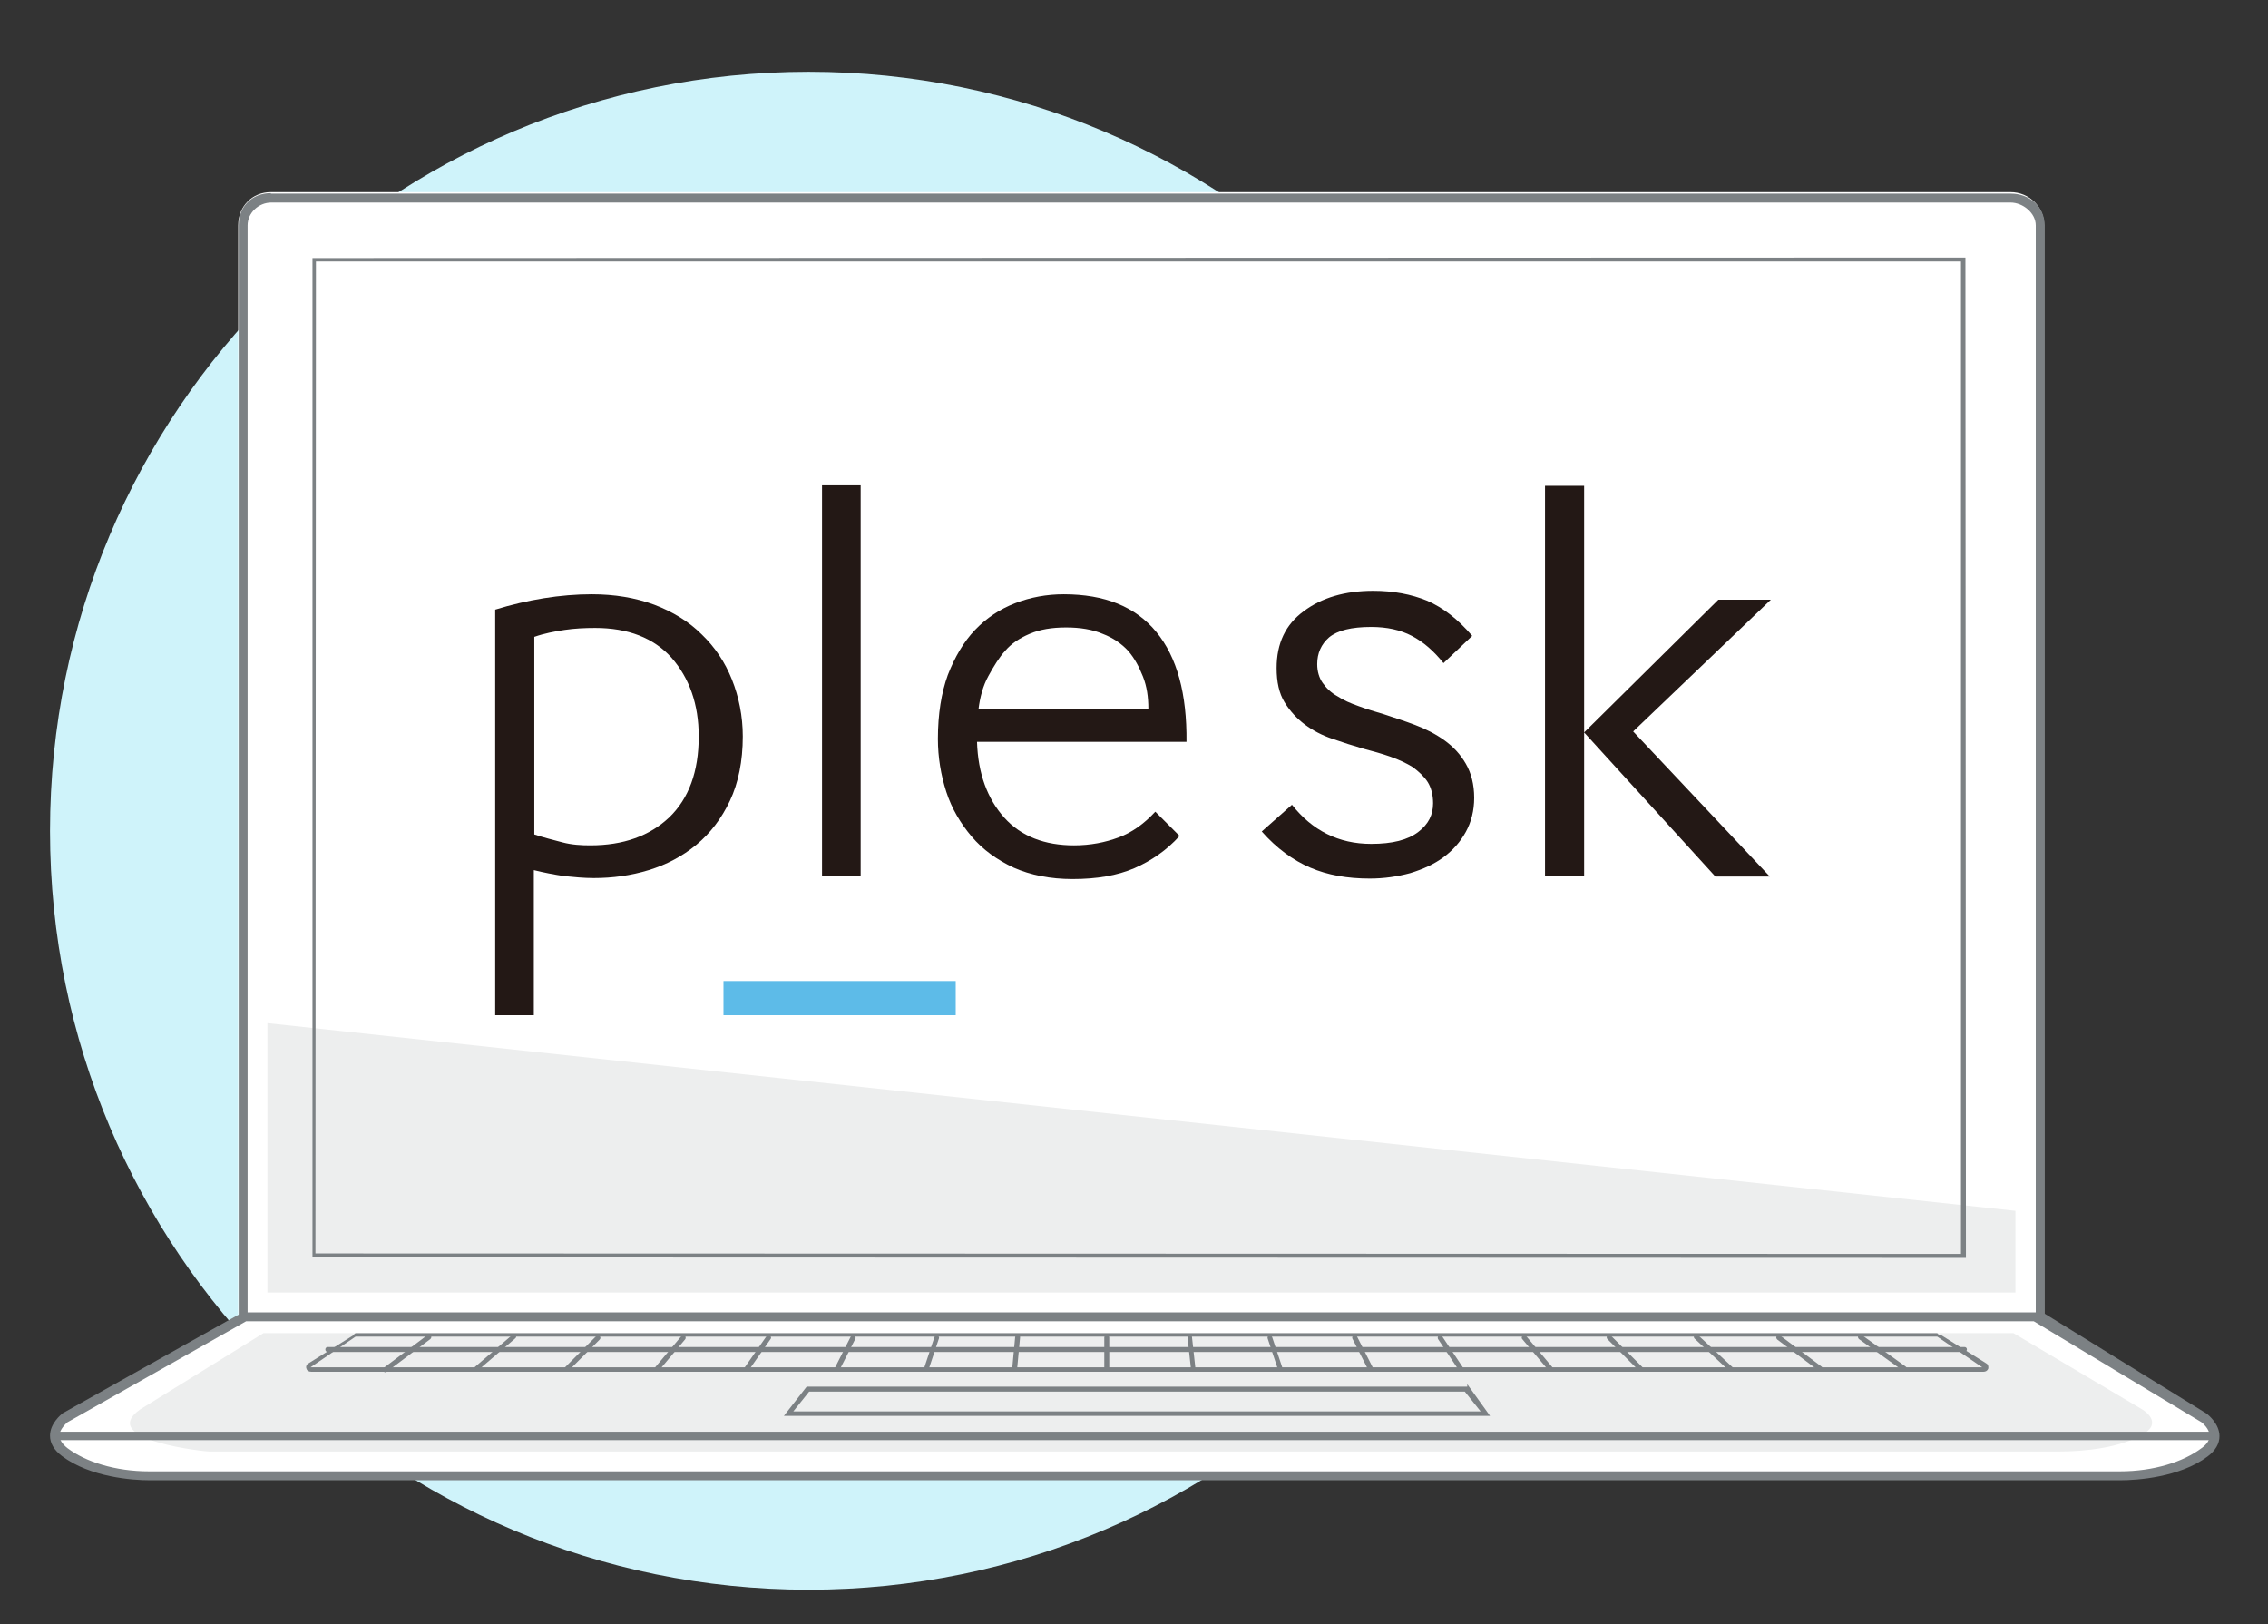
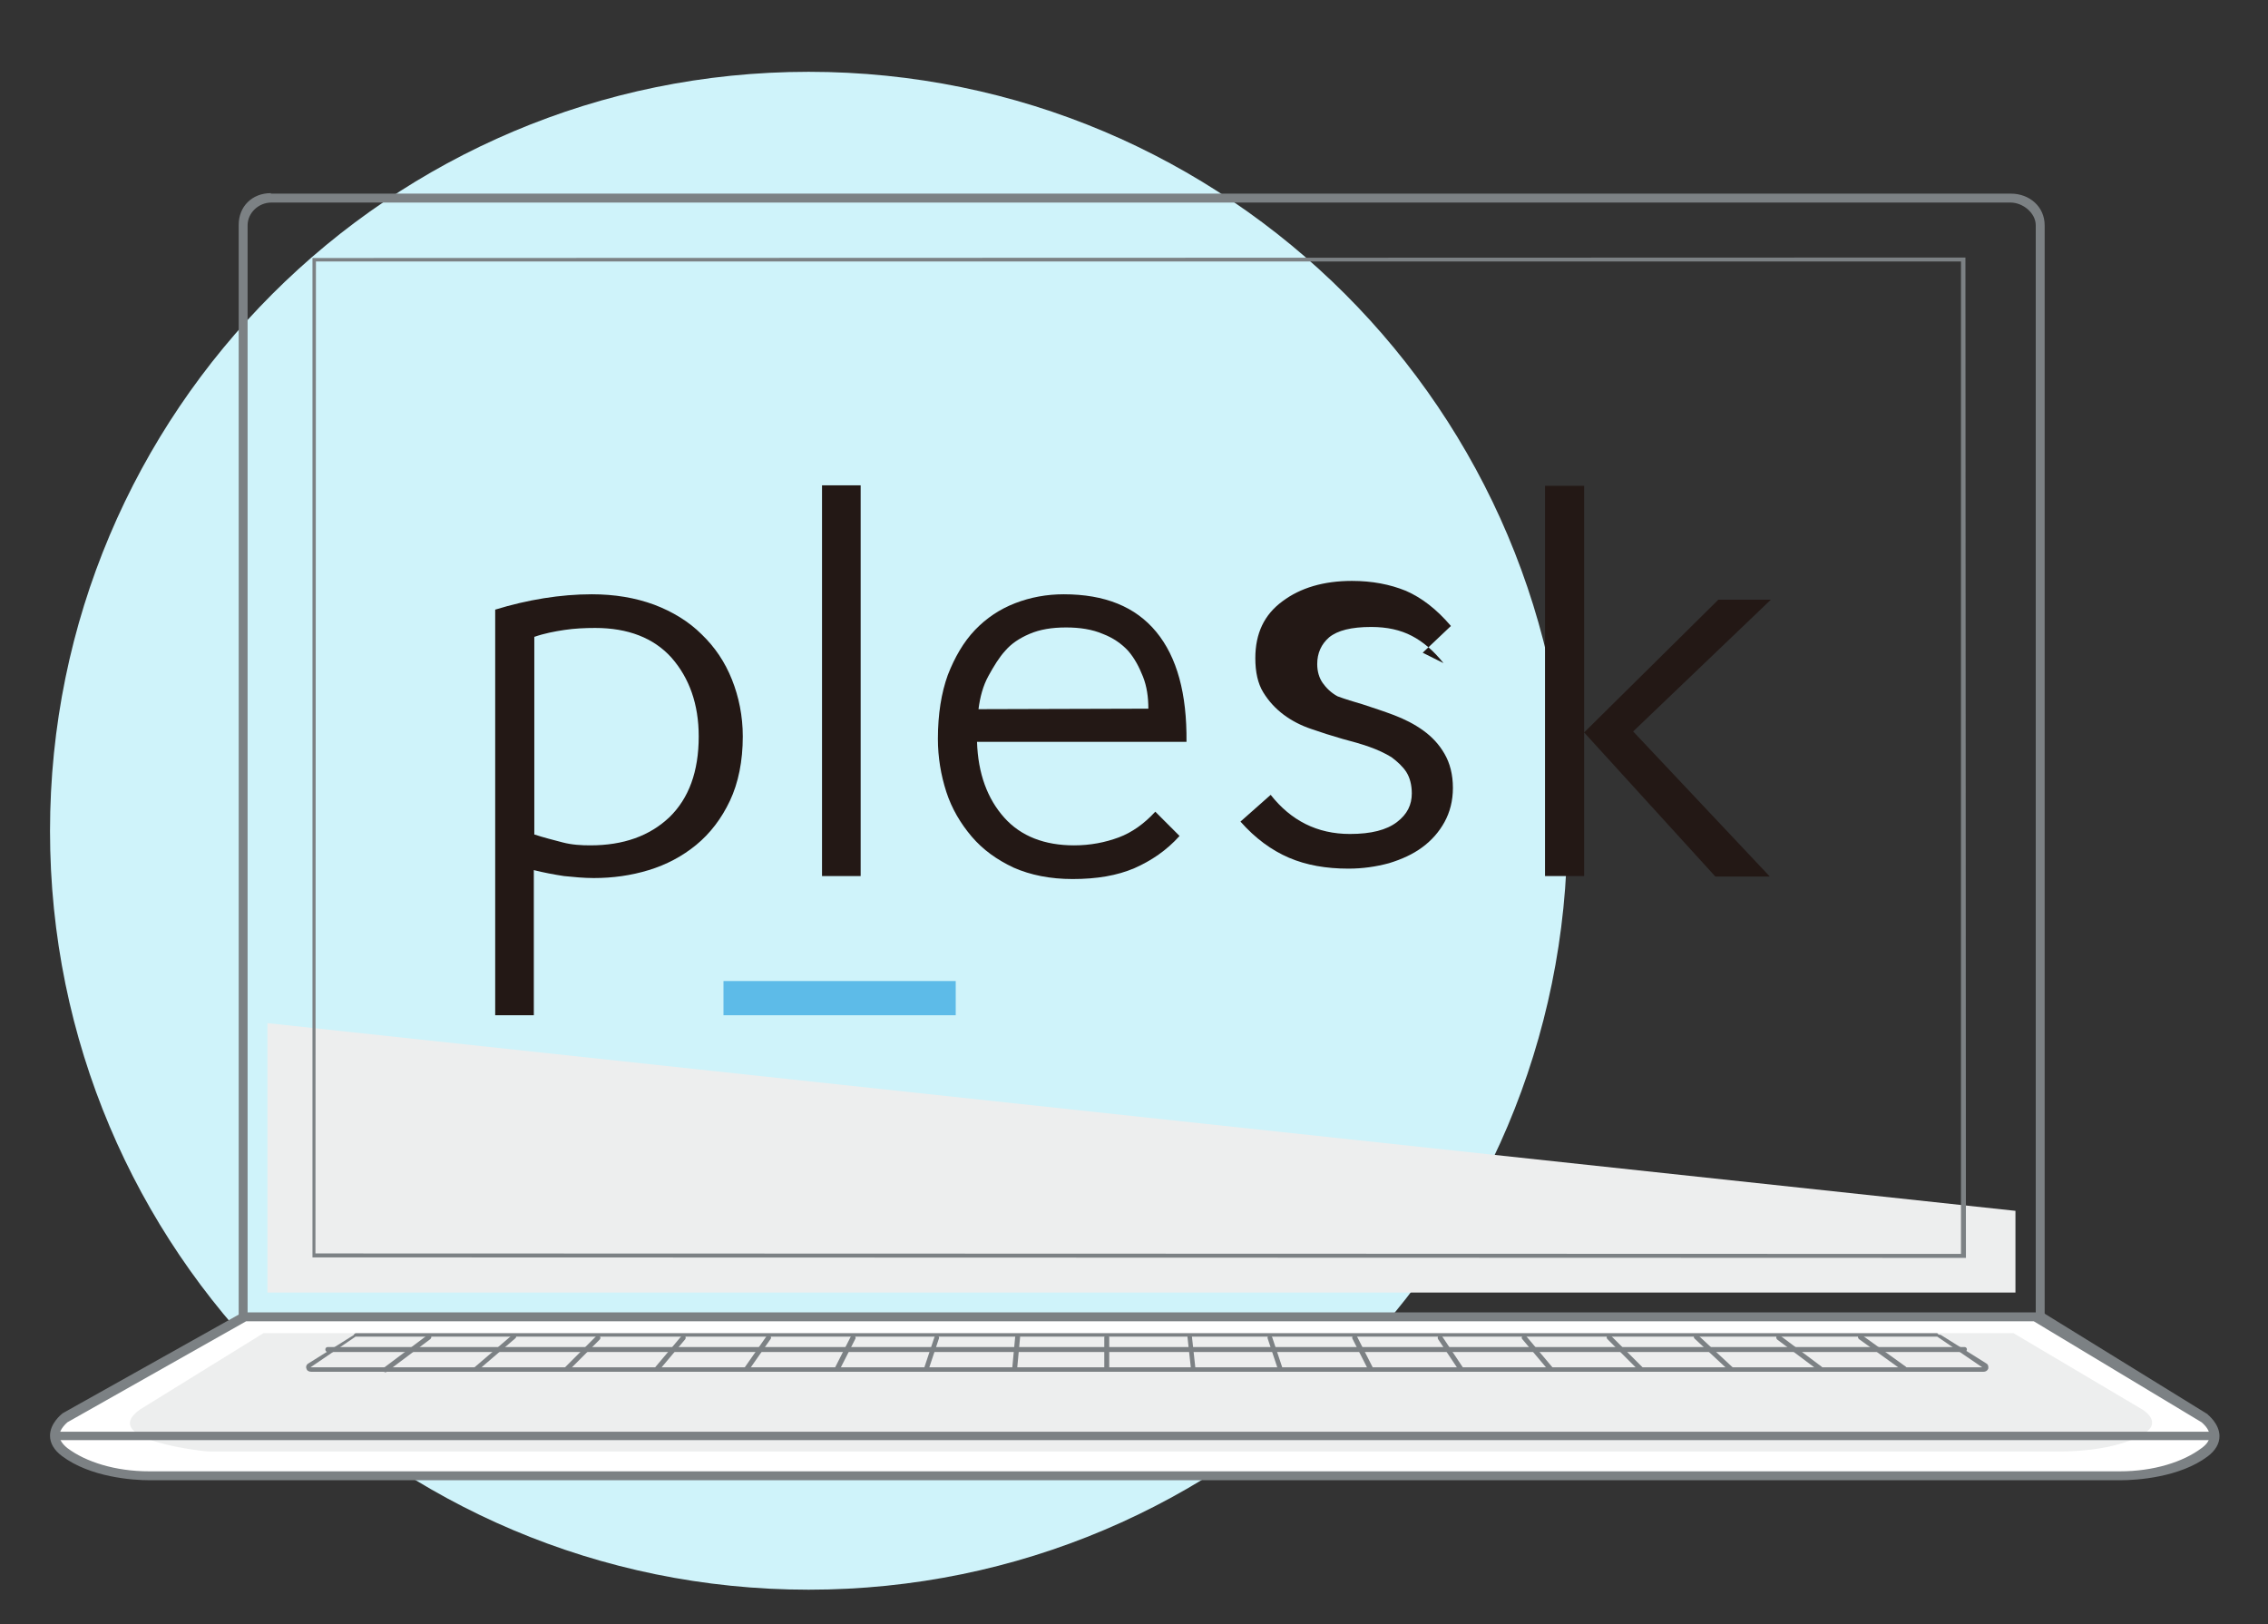
<svg xmlns="http://www.w3.org/2000/svg" id="Ebene_1" x="0px" y="0px" viewBox="0 0 458 328" style="enable-background:new 0 0 458 328;" xml:space="preserve">
  <rect x="0" y="0" width="458" height="328" fill="#333333" stroke="none" />
  <style type="text/css">	.st0{fill-rule:evenodd;clip-rule:evenodd;fill:#CFF3FA;}	.st1{fill-rule:evenodd;clip-rule:evenodd;fill:#FFFFFF;}	.st2{fill:#7C8184;}	.st3{fill-rule:evenodd;clip-rule:evenodd;fill:#EDEEEE;}	.st4{fill:none;stroke:#7C8184;stroke-linecap:round;stroke-linejoin:round;stroke-miterlimit:10;}	.st5{fill:#231815;}	.st6{fill:#5DBBE8;}</style>
  <path class="st0" d="M163.3,14.5c84.6,0,153.2,68.6,153.2,153.2S248,321,163.3,321S10.1,252.4,10.1,167.8  C10.1,83.1,78.7,14.5,163.3,14.5z" />
  <g>
    <g>
-       <path class="st1" d="M54.7,38.8H406c3.8,0,6.8,3,6.8,6.7v221.3H48.1V45.5C48.1,41.7,50.9,38.8,54.7,38.8z" />
      <path class="st2" d="M406,40.9c2.5,0,5.1,2.1,5.1,4.6V265l-361.1,0V45.5c0-2.5,2.2-4.6,4.8-4.6L406,40.9 M54.7,39    c-3.8,0-6.5,2.7-6.5,6.4v221.3h364.7V45.5c0-3.8-3.1-6.4-6.8-6.4H54.7z" />
    </g>
    <g>
      <path class="st1" d="M49.5,265.8L13,286.4c0,0-4.6,3.4,0,6.8c4.6,3.4,11.4,4.6,17.1,4.6s392.3,0,398,0s12.5-1.1,17.1-4.6    s0-6.8,0-6.8l-34.2-20.5H49.5z" />
      <path class="st2" d="M428.2,298.9h-398c-3.4,0-12-0.6-17.7-4.9c-1.6-1.2-2.4-2.6-2.4-4.1c0-2.5,2.3-4.3,2.4-4.4c0,0,0.1,0,0.1-0.1    L49,265c0.1-0.1,0.3,0.2,0.5,0.2h361.5c0.2,0,0.4-0.9,0.5-0.8l34.2,21.1c0,0,0.1,0,0.1,0.1c0.1,0.1,2.4,1.9,2.4,4.4    c0,1.5-0.8,2.9-2.4,4.1C440.2,298.3,431.6,298.9,428.2,298.9z M13.6,287.2c-0.2,0.2-1.6,1.4-1.6,2.7c0,0.8,0.6,1.7,1.6,2.5    c3.7,2.8,9.7,4.7,16.5,4.7h398c6.8,0,12.8-1.9,16.5-4.7c1.1-0.8,1.6-1.6,1.6-2.5c0-1.4-1.4-2.5-1.6-2.7l-33.9-20.4h-361    L13.6,287.2z" />
    </g>
    <path class="st3" d="M28.3,284.6l24.9-15.4h353.4l26,15.4c0,0,4.5,2.6,0,5.1c-4.5,2.6-11.3,3.4-17,3.4s-367.7,0-373.3,0   C42.2,293.2,19.4,290.9,28.3,284.6z" />
    <path class="st3" d="M407,244.5v16.5H54v-54.4L407,244.5z" />
    <g>
      <g>
        <path class="st2" d="M396,52.8l0,200.4l-332.3-0.1l0.1-200.3 M396.9,52L63.1,52.1l0,201.8l333.9,0.1L396.9,52z" />
      </g>
    </g>
    <g>
-       <path class="st2" d="M295.8,281l3.2,4H160.2l3.2-4 M296.3,280H162.9l-4.6,5.9h142.6l-4.6-6.4V280z" />
-     </g>
+       </g>
    <path class="st2" d="M446.7,290.8H11.4c-0.6,0-1-0.5-1-1s0.4-0.7,1-0.7h435.2c0.5,0,1,0.1,1,0.7S447.2,290.8,446.7,290.8z" />
    <g>
      <g>
        <path class="st2" d="M391.2,269.9l9.1,6.2H62.7l9.1-6.2 M391.2,269.2H71.9c-0.2,0-0.4,0.2-0.5,0.4l-9.1,5.7     c-0.4,0.2-0.6,0.7-0.4,1.1c0.1,0.4,0.5,0.6,1,0.6h337.6c0.5,0,0.8-0.2,1-0.6c0.1-0.4,0-0.9-0.4-1.1l-9.1-5.7     c-0.2-0.1-0.4-0.1-0.5-0.1L391.2,269.2L391.2,269.2z" />
      </g>
      <path class="st2" d="M396.6,273H66.2c-0.3,0-0.5-0.2-0.5-0.5s0.2-0.5,0.5-0.5h330.5c0.3,0,0.5,0.2,0.5,0.5S396.9,273,396.6,273z" />
      <path class="st2" d="M77.8,277.1c-0.1,0-0.3-0.1-0.4-0.2c-0.2-0.2-0.1-0.5,0.1-0.7l8.8-6.6c0.2-0.2,0.5-0.1,0.7,0.1    s0.1,0.5-0.1,0.7l-8.8,6.6C78,277.1,77.9,277.1,77.8,277.1z" />
      <path class="st2" d="M96.1,276.6c-0.1,0-0.4,0.4-0.5,0.3c-0.2-0.2-0.2-0.5,0.1-0.7l7.7-6.6c0.2-0.2,0.5-0.1,0.7,0    c0.2,0.2,0.2,0.5-0.1,0.7l-7.7,6.6C96.3,277.1,96.3,276.6,96.1,276.6z" />
      <path class="st2" d="M114.5,276.9c-0.1,0-0.3,0-0.4-0.1c-0.2-0.2-0.2-0.5,0-0.7l6.3-6.3c0.2-0.2,0.5-0.2,0.7,0    c0.2,0.2,0.2,0.5,0,0.7l-6.3,6.3C114.8,276.8,114.6,276.9,114.5,276.9z" />
      <path class="st2" d="M132.7,276.9c-0.1,0-0.2,0-0.3-0.1c-0.2-0.2-0.2-0.5-0.1-0.7l5.3-6.3c0.2-0.2,0.5-0.2,0.7-0.1    c0.2,0.2,0.2,0.5,0.1,0.7l-5.3,6.3C133,276.8,132.8,276.9,132.7,276.9z" />
      <path class="st2" d="M150.8,276.9c-0.1,0-0.2,0-0.3-0.1c-0.2-0.2-0.3-0.5-0.1-0.7l4.4-6.3c0.2-0.2,0.5-0.3,0.7-0.1    s0.3,0.5,0.1,0.7l-4.4,6.3C151.1,276.8,151,276.9,150.8,276.9z" />
      <path class="st2" d="M169,276.9c-0.1,0-0.1,0-0.2,0c-0.2-0.1-0.4-0.4-0.2-0.7l3.2-6.3c0.1-0.2,0.4-0.4,0.7-0.2    c0.2,0.1,0.4,0.4,0.2,0.7l-3.2,6.3C169.4,276.8,169.2,276.9,169,276.9z" />
      <path class="st2" d="M187.1,276.9c0,0-0.1,0-0.2,0c-0.3-0.1-0.4-0.4-0.3-0.6l2.1-6.3c0.1-0.3,0.4-0.4,0.6-0.3    c0.3,0.1,0.4,0.4,0.3,0.6l-2.1,6.3C187.5,276.8,187.4,276.9,187.1,276.9z" />
      <path class="st2" d="M204.9,276.9C204.9,276.9,204.9,276.9,204.9,276.9c-0.3,0-0.5-0.3-0.5-0.5l0.6-6.4c0-0.3,0.3-0.5,0.5-0.5    c0.3,0,0.5,0.3,0.5,0.5l-0.6,6.4C205.4,276.7,205.1,276.9,204.9,276.9z" />
      <path class="st2" d="M367.6,276.9c-0.1,0-0.2,0-0.3-0.1l-8.4-6.3c-0.2-0.2-0.3-0.5-0.1-0.7s0.5-0.3,0.7-0.1l8.4,6.3    c0.2,0.2,0.3,0.5,0.1,0.7C367.9,276.8,367.8,276.9,367.6,276.9z" />
      <path class="st2" d="M349.6,277c-0.1,0-0.2,0-0.3-0.1l-7.1-6.6c-0.2-0.2-0.2-0.5,0-0.7c0.2-0.2,0.5-0.2,0.7,0l7.1,6.6    c0.2,0.2,0.2,0.5,0,0.7C349.9,277,349.8,277,349.6,277z" />
      <path class="st2" d="M331.5,277c-0.1,0-0.3,0-0.4-0.1l-6.5-6.5c-0.2-0.2-0.2-0.5,0-0.7c0.2-0.2,0.5-0.2,0.7,0l6.5,6.5    c0.2,0.2,0.2,0.5,0,0.7C331.7,277,331.6,277,331.5,277z" />
      <path class="st2" d="M313.1,276.9c-0.1,0-0.3-0.1-0.4-0.2l-5.3-6.3c-0.2-0.2-0.1-0.5,0.1-0.7c0.2-0.2,0.5-0.1,0.7,0.1l5.3,6.3    c0.2,0.2,0.1,0.5-0.1,0.7C313.4,276.8,313.2,276.9,313.1,276.9z" />
      <path class="st2" d="M295,276.9c-0.2,0-0.3-0.1-0.4-0.2l-4.2-6.3c-0.1-0.2-0.1-0.5,0.1-0.7s0.5-0.1,0.7,0.1l4.2,6.3    c0.1,0.2,0.1,0.5-0.1,0.7C295.2,276.9,295.1,276.9,295,276.9z" />
      <path class="st2" d="M276.8,276.9c-0.2,0-0.4-0.1-0.5-0.3l-3.2-6.3c-0.1-0.2,0-0.5,0.2-0.7c0.2-0.1,0.5,0,0.7,0.2l3.2,6.3    c0.1,0.2,0,0.5-0.2,0.7C277,276.9,276.9,276.9,276.8,276.9z" />
      <path class="st2" d="M258.6,276.9c-0.2,0-0.4-0.1-0.5-0.3l-2.1-6.3c-0.1-0.3,0-0.5,0.3-0.6c0.3-0.1,0.5,0.1,0.6,0.3l2.1,6.3    c0.1,0.3,0,0.5-0.3,0.6C258.8,276.9,258.7,276.9,258.6,276.9z" />
      <path class="st2" d="M241,276.9c-0.2,0-0.5-0.2-0.5-0.5l-0.7-6.4c0-0.3,0.2-0.5,0.4-0.5s0.5,0.2,0.5,0.4l0.7,6.4    C241.5,276.6,241.3,276.8,241,276.9C241,276.9,241,276.9,241,276.9z" />
      <path class="st2" d="M223.5,276.9c-0.3,0-0.5-0.2-0.5-0.5v-6.3c0-0.3,0.2-0.5,0.5-0.5s0.5,0.2,0.5,0.5v6.3    C224,276.7,223.8,276.9,223.5,276.9z" />
      <path class="st2" d="M384.6,276.9c-0.1,0-0.2,0-0.3-0.1l-8.9-6.4c-0.2-0.2-0.3-0.5-0.1-0.7c0.2-0.2,0.5-0.3,0.7-0.1l8.9,6.4    c0.2,0.2,0.3,0.5,0.1,0.7C384.9,276.8,384.8,276.9,384.6,276.9z" />
    </g>
    <g>
-       <path class="st4" d="M320.7,204.5" />
-     </g>
+       </g>
  </g>
  <g id="logo">
    <path class="st5" d="M107.8,205H100v-81.9c6.5-2,13.2-3.1,19.5-3.1c4.6,0,8.8,0.7,12.6,2.1c3.7,1.4,7,3.4,9.6,6   c2.7,2.6,4.7,5.6,6.1,9.1c1.4,3.5,2.2,7.4,2.2,11.5c0,5-0.9,9.4-2.6,13c-1.7,3.6-4,6.6-6.8,8.9c-2.8,2.3-6,4-9.6,5.1   s-7.3,1.6-11.1,1.6c-2,0-4-0.2-6-0.4c-2-0.3-4.1-0.7-6.1-1.2L107.8,205z M141.1,148.7c0-6.5-1.9-11.8-5.5-15.9c-3.6-4-8.8-6-15.4-6   c-2.1,0-4.2,0.1-6.2,0.4c-2,0.3-4.1,0.7-6.1,1.4v39.9c1.8,0.6,3.8,1.1,5.7,1.6s3.8,0.6,5.6,0.6c6.7,0,12-1.9,16-5.7   C139.1,161.2,141.1,155.8,141.1,148.7" />
    <rect x="166" y="98" class="st5" width="7.8" height="78.9" />
    <path class="st5" d="M238.2,168.8c-2.6,2.9-5.7,5-9.1,6.5c-3.5,1.5-7.6,2.2-12.5,2.2c-4.5,0-8.5-0.8-11.9-2.3   c-3.4-1.6-6.2-3.6-8.5-6.3c-2.2-2.6-4-5.6-5.1-9s-1.7-7-1.7-10.7c0-5,0.7-9.3,2-12.9c1.4-3.6,3.2-6.7,5.5-9.1   c2.3-2.4,5-4.2,8.1-5.4c3.1-1.2,6.4-1.8,9.8-1.8c8.3,0,14.5,2.5,18.7,7.6s6.2,12.5,6.1,22.2h-42.3c0.2,6.4,2.1,11.5,5.5,15.3   s8.2,5.6,14.1,5.6c3.3,0,6.3-0.6,9-1.6s5.2-2.8,7.4-5.2L238.2,168.8z M231.9,143.1c0-2.3-0.3-4.5-1.1-6.5s-1.7-3.7-3-5.2   c-1.3-1.4-3-2.6-5.1-3.4c-2.1-0.9-4.6-1.3-7.4-1.3c-2.9,0-5.3,0.4-7.4,1.3s-3.7,2-4.9,3.4c-1.2,1.3-2.3,3.1-3.4,5.1s-1.7,4.3-2,6.7   L231.9,143.1L231.9,143.1z" />
-     <path class="st5" d="M291.5,133.9c-2-2.5-4.1-4.3-6.4-5.5c-2.3-1.2-5-1.8-8.2-1.8c-4,0-6.8,0.7-8.5,2.1c-1.6,1.4-2.4,3.2-2.4,5.4   c0,1.5,0.4,2.8,1.1,3.8s1.7,2,3,2.7c1.2,0.8,2.6,1.4,4.3,2c1.6,0.6,3.3,1.1,5,1.6c2.1,0.7,4.3,1.4,6.4,2.2c2.1,0.8,4.1,1.8,5.9,3.1   c1.8,1.3,3.2,2.8,4.3,4.7c1.1,1.9,1.7,4.2,1.7,6.9c0,2.6-0.6,4.9-1.7,6.9s-2.6,3.7-4.5,5.1c-1.9,1.4-4.1,2.4-6.7,3.2   c-2.6,0.7-5.3,1.1-8.2,1.1c-4.5,0-8.5-0.7-12-2.2s-6.8-3.9-9.8-7.3l6.1-5.4c4.1,5.2,9.4,7.9,16,7.9c4.3,0,7.4-0.8,9.5-2.4   s3-3.5,3-5.8c0-1.7-0.4-3.2-1.1-4.3s-1.8-2.1-3-3c-1.3-0.8-2.8-1.5-4.5-2.1c-1.7-0.6-3.5-1.1-5.4-1.6c-2.1-0.6-4.3-1.3-6.3-2   c-2.1-0.7-4-1.7-5.6-2.9s-3-2.7-4.1-4.5c-1.1-1.8-1.6-4.1-1.6-6.9c0-5,1.8-8.8,5.5-11.5c3.6-2.7,8.3-4.1,14-4.1   c4.1,0,7.7,0.7,10.9,2c3.2,1.4,6.2,3.7,9.1,7.1l-5.7,5.4L291.5,133.9z" />
+     <path class="st5" d="M291.5,133.9c-2-2.5-4.1-4.3-6.4-5.5c-2.3-1.2-5-1.8-8.2-1.8c-4,0-6.8,0.7-8.5,2.1c-1.6,1.4-2.4,3.2-2.4,5.4   c0,1.5,0.4,2.8,1.1,3.8s1.7,2,3,2.7c1.6,0.6,3.3,1.1,5,1.6c2.1,0.7,4.3,1.4,6.4,2.2c2.1,0.8,4.1,1.8,5.9,3.1   c1.8,1.3,3.2,2.8,4.3,4.7c1.1,1.9,1.7,4.2,1.7,6.9c0,2.6-0.6,4.9-1.7,6.9s-2.6,3.7-4.5,5.1c-1.9,1.4-4.1,2.4-6.7,3.2   c-2.6,0.7-5.3,1.1-8.2,1.1c-4.5,0-8.5-0.7-12-2.2s-6.8-3.9-9.8-7.3l6.1-5.4c4.1,5.2,9.4,7.9,16,7.9c4.3,0,7.4-0.8,9.5-2.4   s3-3.5,3-5.8c0-1.7-0.4-3.2-1.1-4.3s-1.8-2.1-3-3c-1.3-0.8-2.8-1.5-4.5-2.1c-1.7-0.6-3.5-1.1-5.4-1.6c-2.1-0.6-4.3-1.3-6.3-2   c-2.1-0.7-4-1.7-5.6-2.9s-3-2.7-4.1-4.5c-1.1-1.8-1.6-4.1-1.6-6.9c0-5,1.8-8.8,5.5-11.5c3.6-2.7,8.3-4.1,14-4.1   c4.1,0,7.7,0.7,10.9,2c3.2,1.4,6.2,3.7,9.1,7.1l-5.7,5.4L291.5,133.9z" />
    <path class="st5" d="M312,98.1h7.9v78.8H312V98.1z M319.9,147.9l27.1-26.8h10.6l-27.8,26.6l27.6,29.3h-11L319.9,147.9z" />
    <rect x="146.1" y="198.1" class="st6" width="46.9" height="6.9" />
  </g>
</svg>